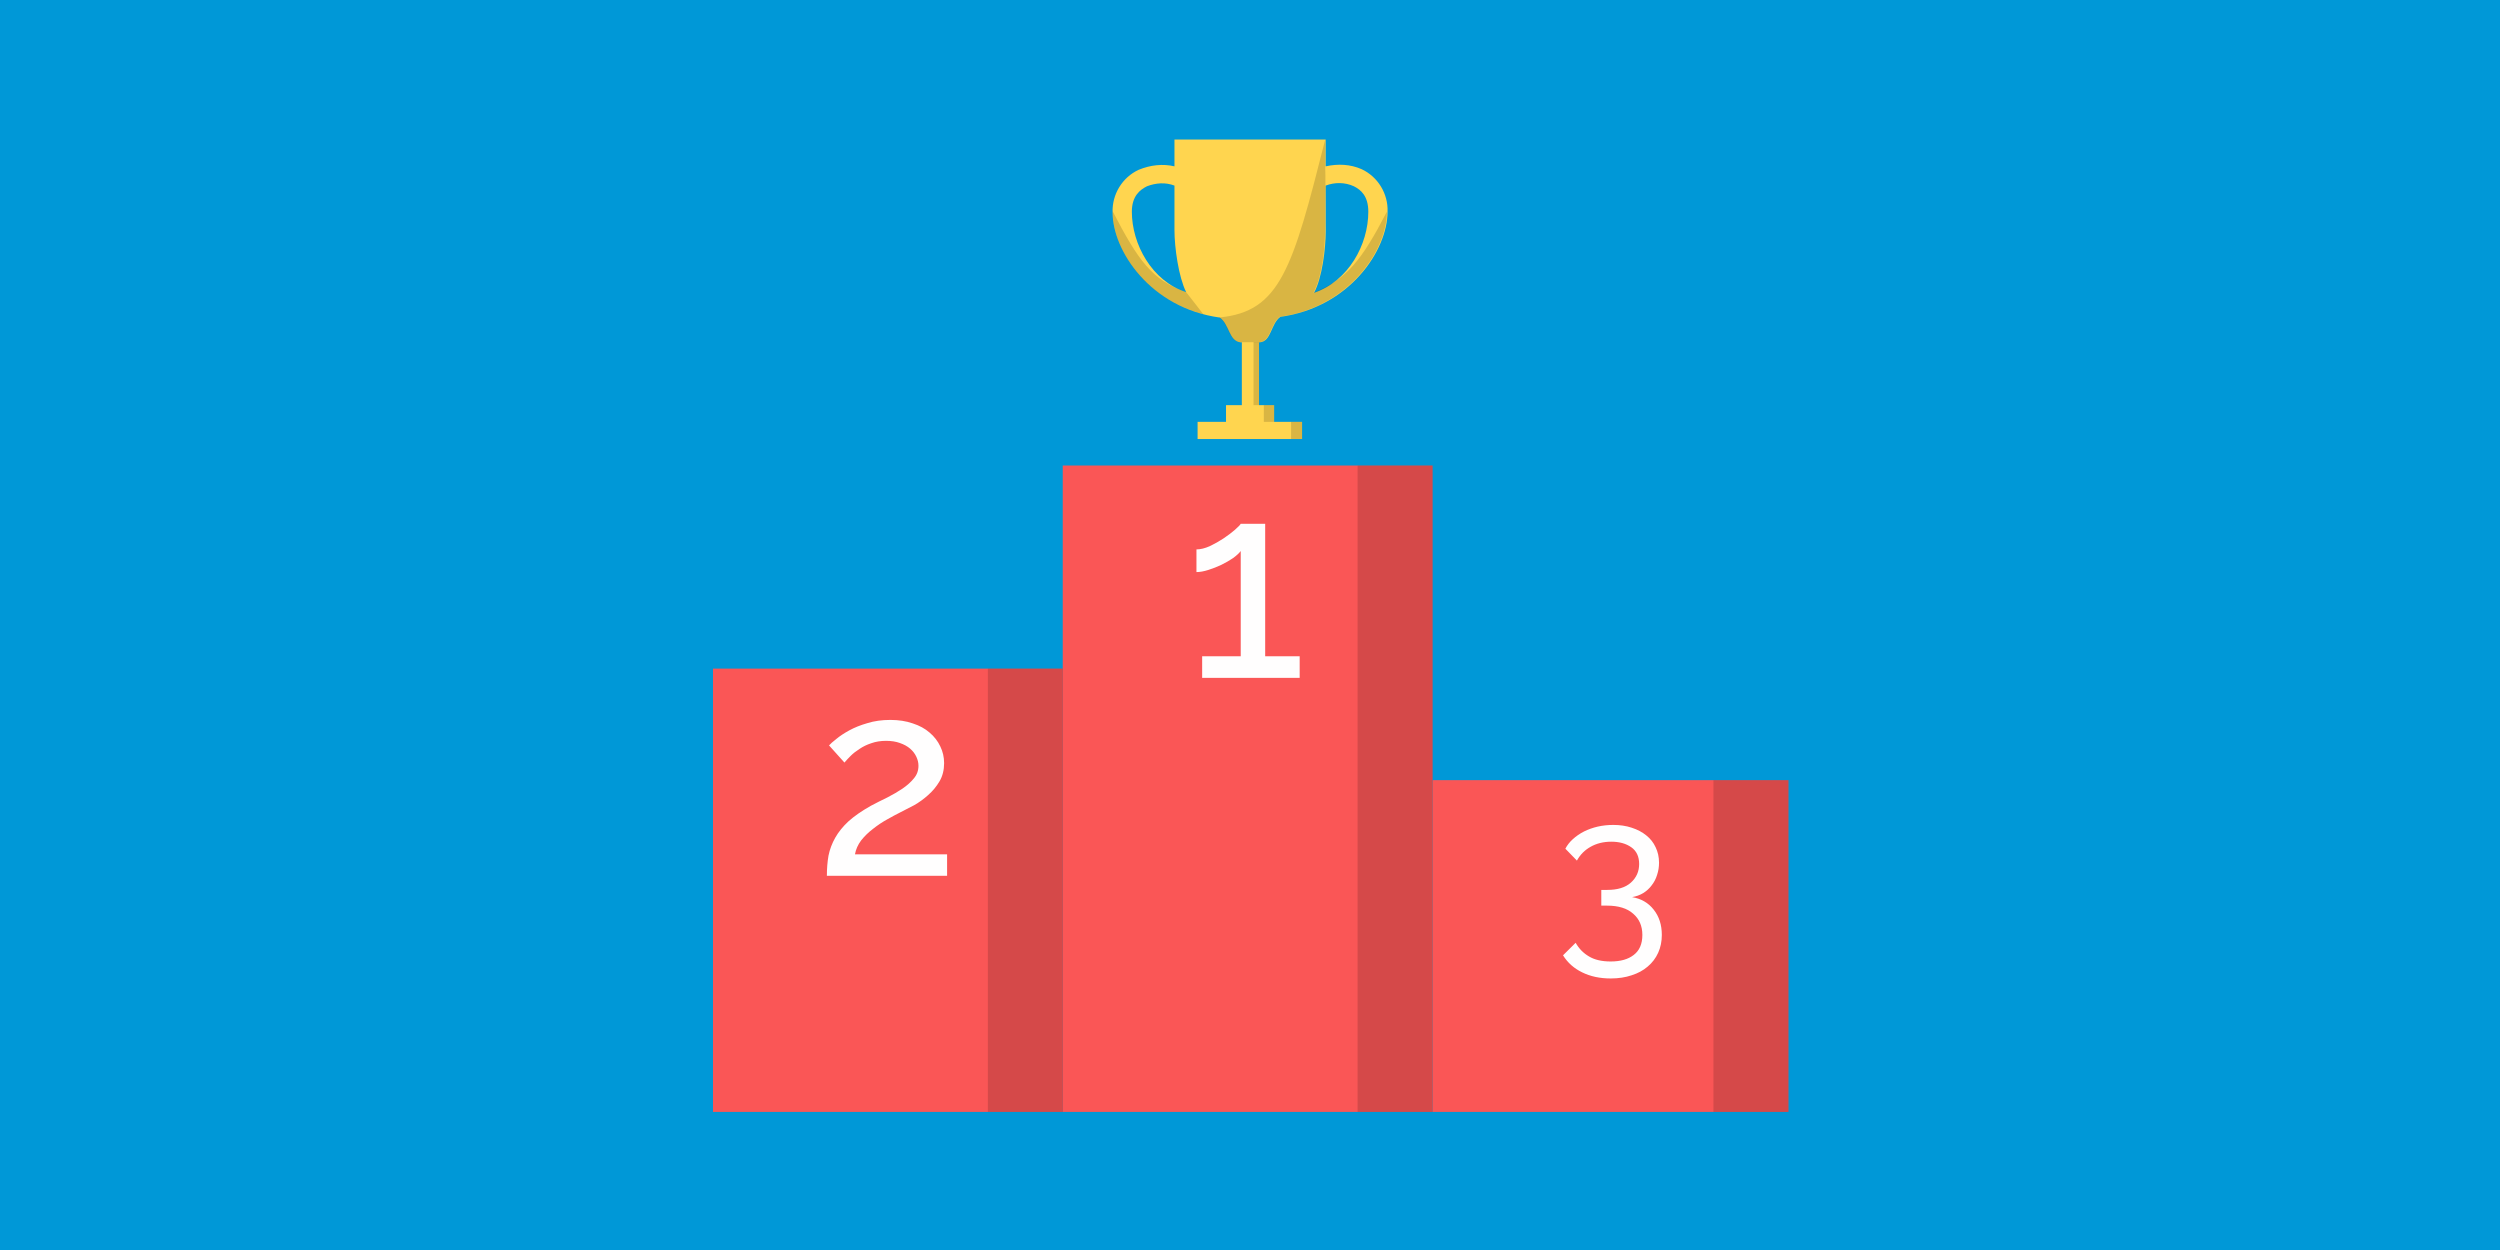
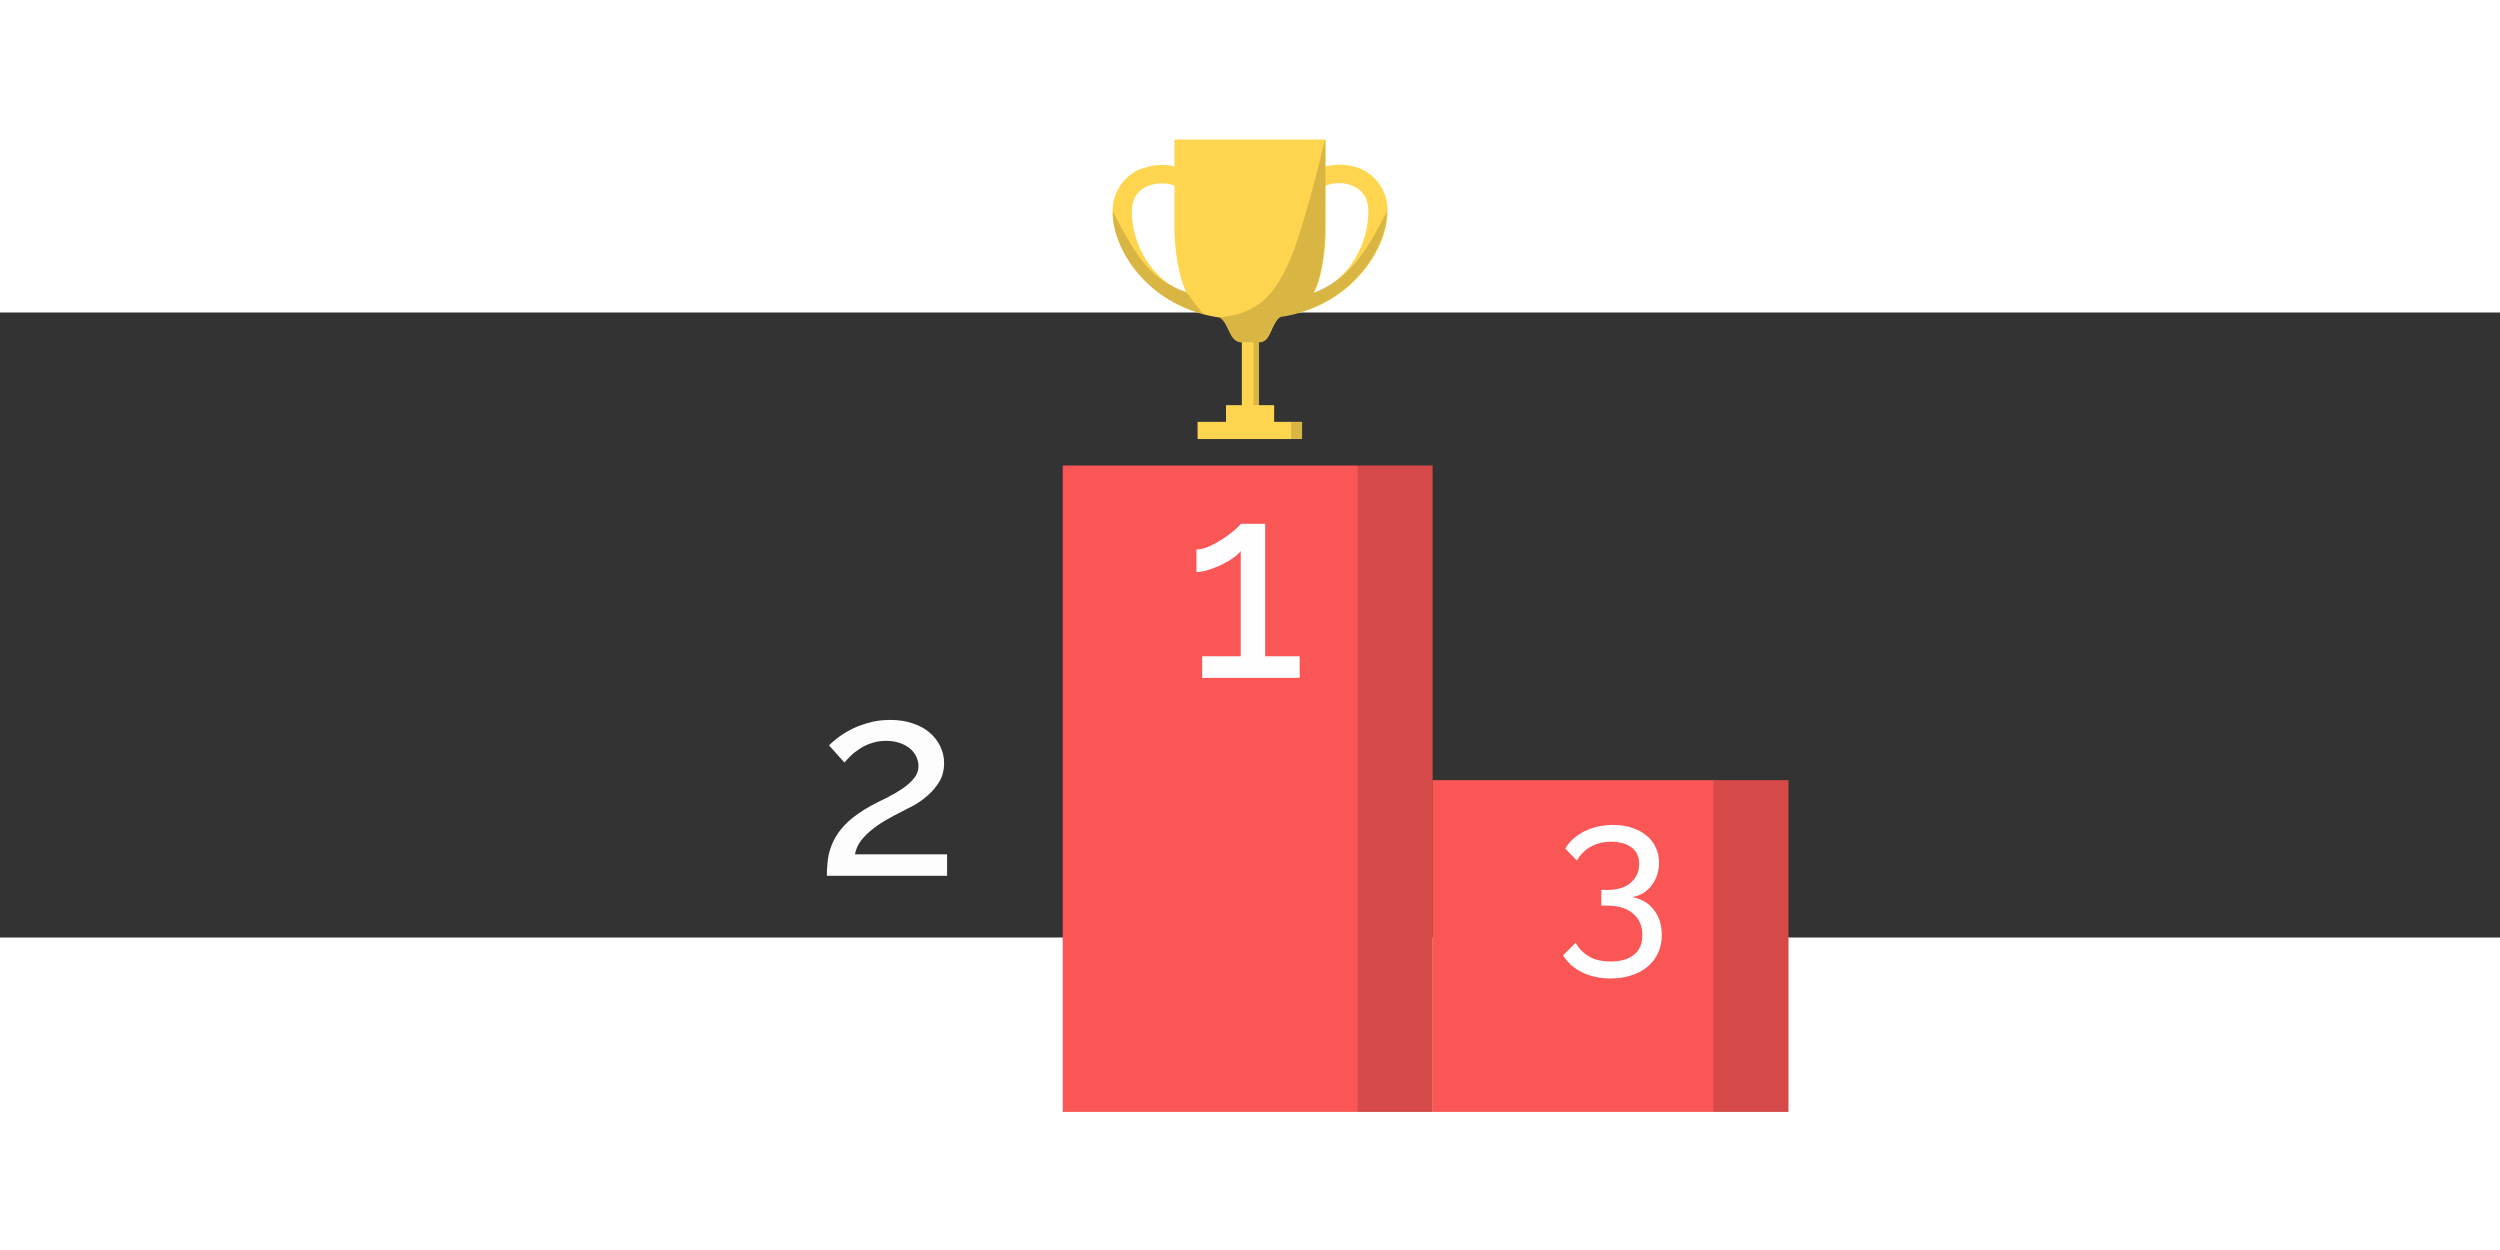
<svg xmlns="http://www.w3.org/2000/svg" xmlns:ns1="http://sodipodi.sourceforge.net/DTD/sodipodi-0.dtd" xmlns:ns2="http://www.inkscape.org/namespaces/inkscape" xmlns:ns3="http://www.openswatchbook.org/uri/2009/osb" width="1000" height="500" viewBox="0 0 880000 220000" version="1.1" xml:space="preserve" style="clip-rule:evenodd;fill-rule:evenodd;stroke-linejoin:round;stroke-miterlimit:1.414" id="svg55" ns1:docname="gamipress-leaderboards-inverse-new.svg" ns2:version="0.92.3 (2405546, 2018-03-11)" ns2:export-filename="C:\Users\Ahirin\Desktop\new-banners\leaderboards-new\leaderboards.png" ns2:export-xdpi="96" ns2:export-ydpi="96">
  <rect x="0" y="0" width="880000" height="220000" fill="#333333" stroke="none" />
  <defs id="defs59">
    <linearGradient id="linearGradient4617" ns3:paint="solid">
      <stop style="stop-color:#000000;stop-opacity:1;" offset="0" id="stop4615" />
    </linearGradient>
    <linearGradient id="linearGradient4611" ns3:paint="solid">
      <stop style="stop-color:#000000;stop-opacity:1;" offset="0" id="stop4609" />
    </linearGradient>
  </defs>
  <ns1:namedview pagecolor="#ffffff" bordercolor="#666666" borderopacity="1" objecttolerance="10" gridtolerance="10" guidetolerance="10" ns2:pageopacity="0" ns2:pageshadow="2" ns2:window-width="1920" ns2:window-height="1012" id="namedview57" showgrid="false" ns2:zoom="1" ns2:cx="388.92009" ns2:cy="98.694234" ns2:window-x="-8" ns2:window-y="-8" ns2:window-maximized="1" ns2:current-layer="svg55" showguides="false" ns2:guide-bbox="true" units="px">
    <ns1:guide position="440107.87,-3032.239" orientation="1,0" id="guide1143" ns2:locked="false" />
    <ns1:guide position="-31621.924,110135.26" orientation="0,1" id="guide1145" ns2:locked="false" />
    <ns2:grid type="xygrid" id="grid1838" />
  </ns1:namedview>
  <g id="GamiPress" style="fill:#0098d7;fill-opacity:1;stroke-width:0.001" ns2:export-xdpi="109.09091" ns2:export-ydpi="109.09091" ns2:export-filename="C:\Users\Ruben\Google Drive\GamiPress\gamipress-leaderboards\gamipress-leaderboards.png" transform="matrix(1000,0,0,1000,0,-110000)">
-     <rect x="0" y="0" width="880" height="440" style="fill:#0098d7;fill-opacity:1;stroke-width:0.001" id="rect2" ns1:insensitive="true" />
-   </g>
-   <path style="opacity:1;fill:#fa5656;fill-opacity:1;fill-rule:evenodd;stroke:none;stroke-width:6;stroke-linecap:round;stroke-linejoin:round;stroke-miterlimit:10;stroke-dasharray:none;stroke-dashoffset:0;stroke-opacity:1;paint-order:fill markers stroke" d="M 250971.6,125350.7 H 374126.96 V 281391.44 H 250971.6 Z" id="rect853" ns2:connector-curvature="0" ns1:nodetypes="ccccc" />
+     </g>
+   <path style="opacity:1;fill:#fa5656;fill-opacity:1;fill-rule:evenodd;stroke:none;stroke-width:6;stroke-linecap:round;stroke-linejoin:round;stroke-miterlimit:10;stroke-dasharray:none;stroke-dashoffset:0;stroke-opacity:1;paint-order:fill markers stroke" d="M 250971.6,125350.7 V 281391.44 H 250971.6 Z" id="rect853" ns2:connector-curvature="0" ns1:nodetypes="ccccc" />
  <path style="opacity:1;fill:#fa5656;fill-opacity:1;fill-rule:evenodd;stroke:none;stroke-width:6;stroke-linecap:round;stroke-linejoin:round;stroke-miterlimit:10;stroke-dasharray:none;stroke-dashoffset:0;stroke-opacity:1;paint-order:fill markers stroke" d="M 504228.56,164612.5 H 629535.99 V 281391.44 H 504228.56 Z" id="rect857" ns2:connector-curvature="0" ns1:nodetypes="ccccc" />
  <path style="opacity:1;fill:#fa5656;fill-opacity:1;fill-rule:evenodd;stroke:none;stroke-width:6;stroke-linecap:round;stroke-linejoin:round;stroke-miterlimit:10;stroke-dasharray:none;stroke-dashoffset:0;stroke-opacity:1;paint-order:fill markers stroke" d="m 374085.47,53862.5 h 130184.08 l 0.37,227528.78 H 374085.47 Z" id="rect855" ns2:connector-curvature="0" ns1:nodetypes="ccccc" />
  <g id="layer1" ns2:label="Capa 1" transform="matrix(2554.225,0,0,2536.499,421401.26,-74910)" style="opacity:0.99;fill:#ffffff;fill-opacity:1;stroke:none;stroke-width:2.766;stroke-linejoin:miter;stroke-miterlimit:2;stroke-dasharray:none;stroke-opacity:1;paint-order:markers stroke fill">
    <g id="layer1-6" ns2:label="Capa 1" transform="matrix(0.985,0,0,0.985,-85.714,-36.557)" style="fill:#ffffff;fill-opacity:1;stroke:none;stroke-width:2.809;stroke-linejoin:miter;stroke-miterlimit:2;stroke-dasharray:none;stroke-opacity:1;paint-order:markers stroke fill">
      <g aria-label="1" style="font-style:normal;font-weight:normal;font-size:10.583px;line-height:6.615px;font-family:sans-serif;letter-spacing:0px;word-spacing:0px;fill:#ffffff;fill-opacity:1;stroke:none;stroke-width:2.809;stroke-linecap:butt;stroke-linejoin:miter;stroke-miterlimit:2;stroke-dasharray:none;stroke-opacity:1;paint-order:markers stroke fill" id="text4530-8">
        <path d="m 101.361,115.527 v 3.041 H 87.717 v -3.041 h 5.397 v -14.823 q -0.342,0.456 -1.064,0.988 -0.722,0.494 -1.634,0.95 -0.874,0.418 -1.824,0.722 -0.95,0.304 -1.672,0.304 v -3.193 q 0.836,0 1.862,-0.456 1.026,-0.494 1.938,-1.102 0.95,-0.646 1.596,-1.216 0.684,-0.608 0.798,-0.836 h 3.421 v 18.662 z" style="font-style:normal;font-variant:normal;font-weight:500;font-stretch:normal;font-size:50.8px;font-family:Raleway;-inkscape-font-specification:'Raleway Medium';fill:#ffffff;fill-opacity:1;stroke:none;stroke-width:2.809;stroke-linejoin:miter;stroke-miterlimit:2;stroke-dasharray:none;stroke-opacity:1;paint-order:markers stroke fill" id="path4575" ns2:connector-curvature="0" />
      </g>
      <g aria-label="2" style="font-style:normal;font-weight:normal;font-size:10.583px;line-height:6.615px;font-family:sans-serif;letter-spacing:0px;word-spacing:0px;fill:#ffffff;fill-opacity:1;stroke:none;stroke-width:2.809;stroke-linecap:butt;stroke-linejoin:miter;stroke-miterlimit:2;stroke-dasharray:none;stroke-opacity:1;paint-order:markers stroke fill" id="text4530-1-6" transform="translate(2.169,4.432)">
        <path d="m 33.044,142.022 q 0,-1.512 0.227,-2.835 0.265,-1.323 0.945,-2.532 0.68,-1.209 1.852,-2.305 1.209,-1.096 3.137,-2.192 1.134,-0.605 2.306,-1.172 1.172,-0.605 2.117,-1.247 0.983,-0.68 1.587,-1.436 0.643,-0.756 0.643,-1.776 0,-0.643 -0.302,-1.285 -0.302,-0.643 -0.869,-1.134 -0.567,-0.491 -1.436,-0.794 -0.831,-0.302 -1.928,-0.302 -1.134,0 -2.079,0.34 -0.907,0.302 -1.625,0.794 -0.718,0.454 -1.247,0.983 -0.529,0.529 -0.869,0.945 L 33.346,123.654 q 0.302,-0.34 1.02,-0.907 0.718,-0.605 1.814,-1.209 1.096,-0.605 2.532,-1.02 1.436,-0.454 3.213,-0.454 1.739,0 3.137,0.491 1.398,0.454 2.343,1.285 0.983,0.831 1.512,1.965 0.529,1.096 0.529,2.343 0,1.474 -0.643,2.57 -0.643,1.096 -1.587,1.928 -0.907,0.831 -1.965,1.436 -1.058,0.567 -1.89,0.983 -0.831,0.416 -1.89,1.02 -1.02,0.567 -1.965,1.323 -0.945,0.718 -1.663,1.625 -0.68,0.907 -0.869,1.965 h 12.888 v 3.024 z" style="font-style:normal;font-variant:normal;font-weight:500;font-stretch:normal;font-size:50.8px;font-family:Raleway;-inkscape-font-specification:'Raleway Medium';fill:#ffffff;fill-opacity:1;stroke:none;stroke-width:2.809;stroke-linejoin:miter;stroke-miterlimit:2;stroke-dasharray:none;stroke-opacity:1;paint-order:markers stroke fill" id="path4578" ns2:connector-curvature="0" />
      </g>
      <g aria-label="3" style="font-style:normal;font-weight:normal;font-size:8.451px;line-height:5.282px;font-family:sans-serif;letter-spacing:0px;word-spacing:0px;fill:#ffffff;fill-opacity:1;stroke:none;stroke-width:2.809;stroke-linecap:butt;stroke-linejoin:miter;stroke-miterlimit:2;stroke-dasharray:none;stroke-opacity:1;paint-order:markers stroke fill" id="text4530-1-4-9" transform="translate(0,4.362)">
        <path d="m 147.87,145.1 q 1.915,0.329 3.022,1.765 1.137,1.436 1.137,3.561 0,1.376 -0.509,2.513 -0.509,1.137 -1.466,1.945 -0.928,0.808 -2.244,1.227 -1.316,0.449 -2.932,0.449 -2.274,0 -4.009,-0.868 -1.705,-0.838 -2.663,-2.394 l 1.765,-1.765 q 0.688,1.227 1.855,1.915 1.167,0.718 3.052,0.718 2.064,0 3.231,-0.928 1.197,-0.928 1.197,-2.812 0,-1.885 -1.287,-2.992 -1.257,-1.137 -3.68,-1.137 h -0.778 v -2.214 h 0.838 q 2.154,0 3.291,-1.017 1.167,-1.047 1.167,-2.633 0,-1.586 -1.107,-2.364 -1.107,-0.778 -2.783,-0.778 -1.646,0 -2.902,0.718 -1.227,0.688 -1.915,1.945 l -1.616,-1.676 q 0.389,-0.748 1.047,-1.346 0.688,-0.628 1.556,-1.077 0.898,-0.449 1.915,-0.688 1.047,-0.239 2.184,-0.239 1.406,0 2.573,0.389 1.197,0.389 2.035,1.077 0.868,0.688 1.316,1.676 0.479,0.987 0.479,2.184 0,0.898 -0.269,1.705 -0.239,0.808 -0.748,1.466 -0.479,0.658 -1.197,1.107 -0.688,0.419 -1.556,0.568 z" style="font-style:normal;font-variant:normal;font-weight:500;font-stretch:normal;font-size:40.563px;font-family:Raleway;-inkscape-font-specification:'Raleway Medium';fill:#ffffff;fill-opacity:1;stroke:none;stroke-width:2.809;stroke-linejoin:miter;stroke-miterlimit:2;stroke-dasharray:none;stroke-opacity:1;paint-order:markers stroke fill" id="path4581" ns2:connector-curvature="0" />
      </g>
    </g>
  </g>
-   <path style="clip-rule:evenodd;opacity:0.15;fill:#000000;fill-opacity:1;fill-rule:evenodd;stroke:none;stroke-width:6;stroke-linecap:round;stroke-linejoin:round;stroke-miterlimit:10;stroke-dasharray:none;stroke-dashoffset:0;stroke-opacity:1;paint-order:fill markers stroke" d="m 347726.96,125350.7 h 26400 v 156040.24 h -26400 z" id="rect853-7" ns2:connector-curvature="0" ns1:nodetypes="ccccc" />
  <path style="clip-rule:evenodd;opacity:0.15;fill:#000000;fill-opacity:1;fill-rule:evenodd;stroke:none;stroke-width:6;stroke-linecap:round;stroke-linejoin:round;stroke-miterlimit:10;stroke-dasharray:none;stroke-dashoffset:0;stroke-opacity:1;paint-order:fill markers stroke" d="m 477869.64,53862.5 h 26399.91 v 227540.02 h -26399.91 z" id="rect853-7-2" ns2:connector-curvature="0" ns1:nodetypes="ccccc" />
  <path style="clip-rule:evenodd;opacity:0.15;fill:#000000;fill-opacity:1;fill-rule:evenodd;stroke:none;stroke-width:6;stroke-linecap:round;stroke-linejoin:round;stroke-miterlimit:10;stroke-dasharray:none;stroke-dashoffset:0;stroke-opacity:1;paint-order:fill markers stroke" d="m 603136.16,164612.5 h 26399.83 v 116778.94 h -26399.83 z" id="rect853-7-2-4" ns2:connector-curvature="0" ns1:nodetypes="ccccc" />
  <g id="g1389" transform="matrix(1833.333,0,0,1833.333,383541.89,-66733.351)" style="fill:#ffd34d;fill-opacity:1;stroke-width:0.48">
    <path id="path1373-2" d="m 43.981,55.883 h -3 C 37.292,55.581 33.933,53.637 31.834,50.588 h -0.019 c -0.367,-0.63 -1.274,-0.64 -1.653,-0.017 h -0.02 c -2.1,3.058 10.541,7.143 10.541,7.143 0,0 -25.553,-0.488 -25.702,1.169 v 2 h 32 v -2 c 0,-1.657 -1.343,-3 -3,-3 z" data-name="layer1" ns2:connector-curvature="0" style="clip-rule:evenodd;display:none;opacity:0.15;fill:#000000;fill-opacity:1;fill-rule:evenodd;stroke-width:0.48;stroke-linejoin:round;stroke-miterlimit:1.414" ns1:nodetypes="ccccccccccscc" />
  </g>
  <style id="style1572" type="text/css">
	.st0{fill:#3F3E3E;}
	.st1{fill:#666565;}
	.st2{fill:#FFD54F;}
	.st3{fill:#E8E8E8;}
	.st4{opacity:0.4;fill:#FFFFFF;}
	.st5{fill:#F2B122;}
	.st6{fill:#FFFFFF;}
</style>
  <g id="g1663" transform="matrix(1798.978,0,0,1798.978,218833.5,-181857.48)" style="stroke-width:0.489">
    <g id="g1610" style="stroke-width:0.364" transform="matrix(1.345,0,0,1.345,12.666,-7.267)">
      <g id="g1608" style="stroke-width:0.364">
        <path id="path1606" d="M 83.4,84.9 C 85.1,84.8 85,82.2 86.4,81.2 96.5,79.8 102,71.5 102,65.9 102.1,63.3 100.6,60.8 98.2,59.7 96.6,59 94.8,58.9 93,59.3 V 55.4 H 71 v 3.9 c -1.7,-0.4 -3.5,-0.2 -5.2,0.5 -2.4,1.1 -3.9,3.6 -3.8,6.2 0,5.6 5.5,13.9 15.6,15.3 1.4,1 1.3,3.4 3,3.6 z M 93,68.8 v -6.7 c 1.3,-0.5 2.8,-0.5 4.1,0.1 1,0.5 2.1,1.4 2.1,3.7 0,4.8 -2.9,10.1 -7.9,11.8 1.2,-2.2 1.7,-6.5 1.7,-8.9 z M 64.8,65.9 c 0,-2.3 1.2,-3.2 2.2,-3.7 1.3,-0.5 2.7,-0.6 4,-0.1 v 6.5 c 0,2.5 0.6,6.8 1.7,9 -5,-1.6 -7.9,-7 -7.9,-11.7 z" class="st2" ns2:connector-curvature="0" style="fill:#ffd54f;stroke-width:0.364" ns1:nodetypes="cccccccccccccsccscssccscs" />
      </g>
    </g>
    <g id="g1604" style="stroke-width:0.489">
      <rect id="rect1582" height="3.362" width="20.444" class="st2" y="122.485" x="112.685" style="fill:#ffd54f;stroke-width:0.489" />
      <rect id="rect1584" height="16.14" width="3.362" class="st2" y="105.77" x="121.342" style="fill:#ffd54f;stroke-width:0.489" />
      <rect id="rect1590" height="3.362" width="9.415" class="st2" y="119.22" x="118.248" style="fill:#ffd54f;stroke-width:0.489" />
      <rect id="rect1592" height="3.362" width="2.152" class="st5" y="122.485" x="130.977" style="opacity:0.15;fill:#000000;fill-opacity:1;stroke-width:0.489" />
-       <rect id="rect1594" height="3.267" width="2.017" class="st5" y="119.22" x="125.645" style="opacity:0.15;fill:#000000;fill-opacity:1;stroke-width:0.489" />
      <rect id="rect1596" height="12.351" width="1.076" class="st5" y="106.869" x="123.63" style="opacity:0.15;fill:#000000;fill-opacity:1;stroke-width:0.489" />
    </g>
    <path style="clip-rule:evenodd;opacity:0.15;fill:#000000;fill-opacity:1;fill-rule:evenodd;stroke-width:1;stroke-linejoin:round;stroke-miterlimit:1.414" d="m 528.801,59.795 c -0.002,-0.033 -0.011,-0.034 -0.023,0.018 -13.018,51.548 -17.984,68.891 -42.342,71.213 -0.207,0.02 0.847,0.659 1.297,1.223 0.55,0.689 1.053,1.538 1.43,2.277 1.454,2.855 2.344,6.025 5.521,6.398 h 7.697 c 2.258,-0.133 3.363,-1.871 4.334,-3.941 1.039,-2.215 1.927,-4.809 3.916,-6.23 2.286,-0.317 4.486,-0.763 6.6,-1.322 0.029,-0.007 0.065,-0.028 0.096,-0.037 23.444,-6.29 36.125,-26.593 36.125,-40.688 -10.248,19.789 -16.061,26.895 -29.4,32.438 0.95,-1.873 1.784,-3.955 2.34,-6.152 1.053,-4.164 1.637,-7.72 2.008,-12.057 0.537,-6.294 0.262,-12.767 0.383,-18.436 0.172,-8.063 -0.004,-13.963 -0.004,-13.963 V 60.445 c 0,-0.158 0.031,-0.551 0.023,-0.65 z" transform="matrix(0.489,0,0,0.489,-120.91,37.987)" id="path1606-9-1" ns2:connector-curvature="0" />
    <g id="g1610-3" style="clip-rule:evenodd;fill-rule:evenodd;stroke-width:0.364;stroke-linejoin:round;stroke-miterlimit:1.414" transform="matrix(1.345,0,0,1.345,72.207,-1.883)">
      <g id="g1608-4" style="stroke-width:0.364" />
    </g>
    <path style="clip-rule:evenodd;opacity:0.15;fill:#000000;fill-opacity:1;fill-rule:evenodd;stroke-width:0.489;stroke-linejoin:round;stroke-miterlimit:1.414" d="m 110.447,97.104 3.358,4.317 C 101.997,98.274 95.978,88.251 96.064,81.273 c 5.015,9.685 7.698,13.471 14.383,15.831 z" id="path1606-0-6" ns2:connector-curvature="0" ns1:nodetypes="cccc" />
  </g>
</svg>